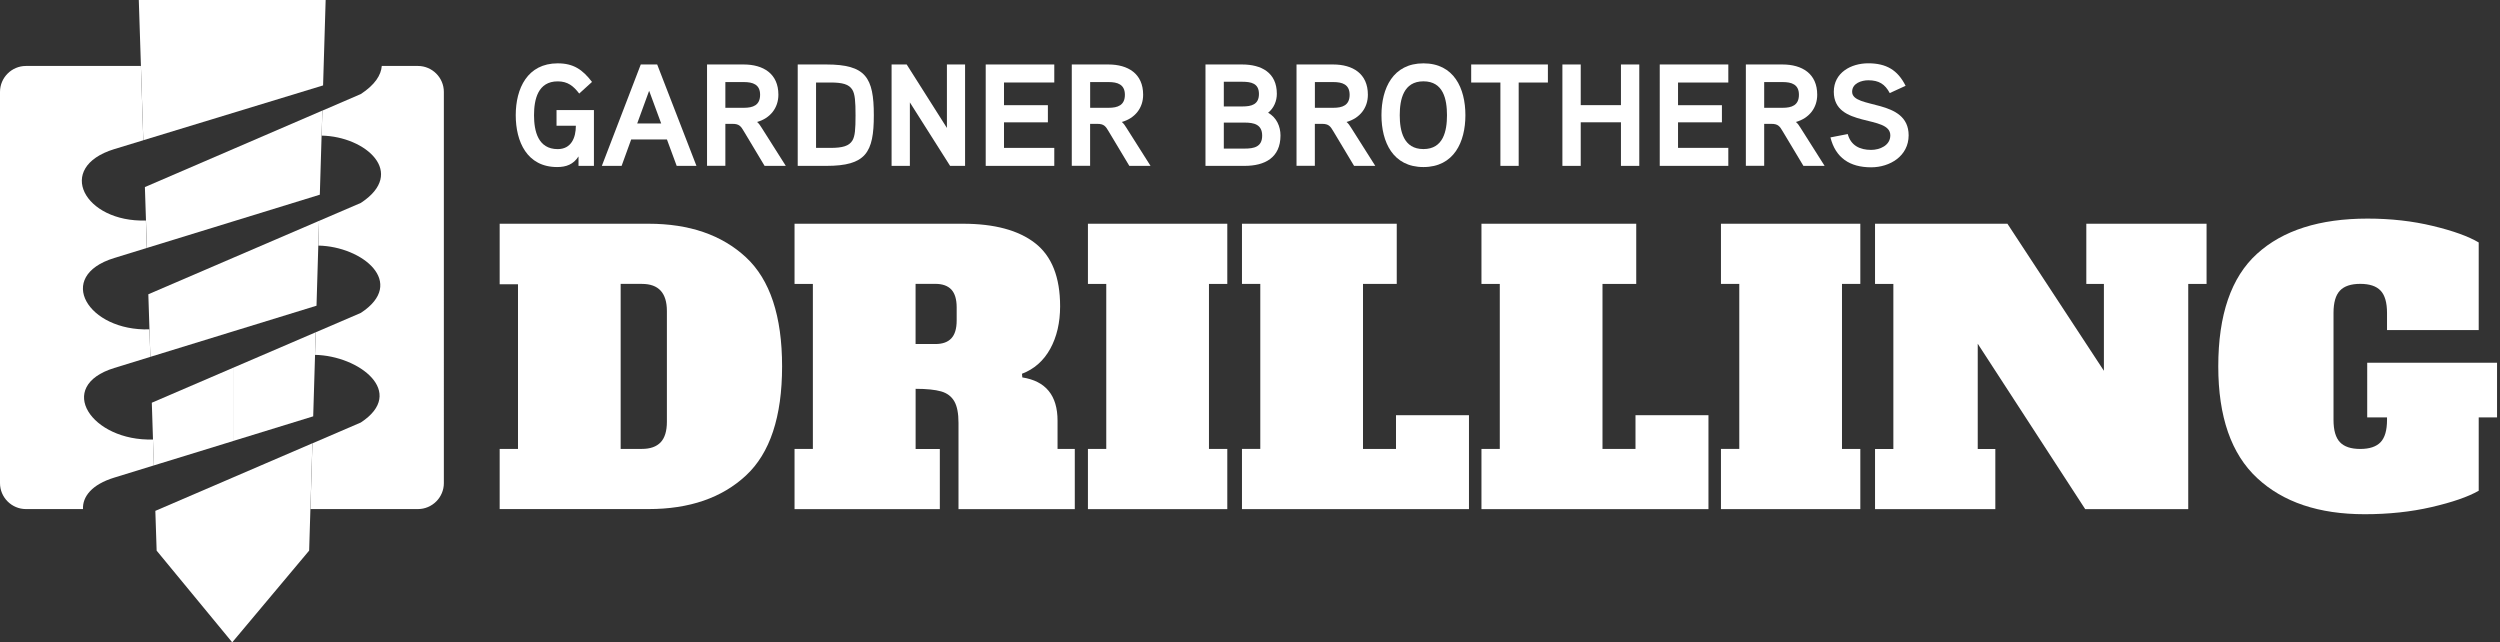
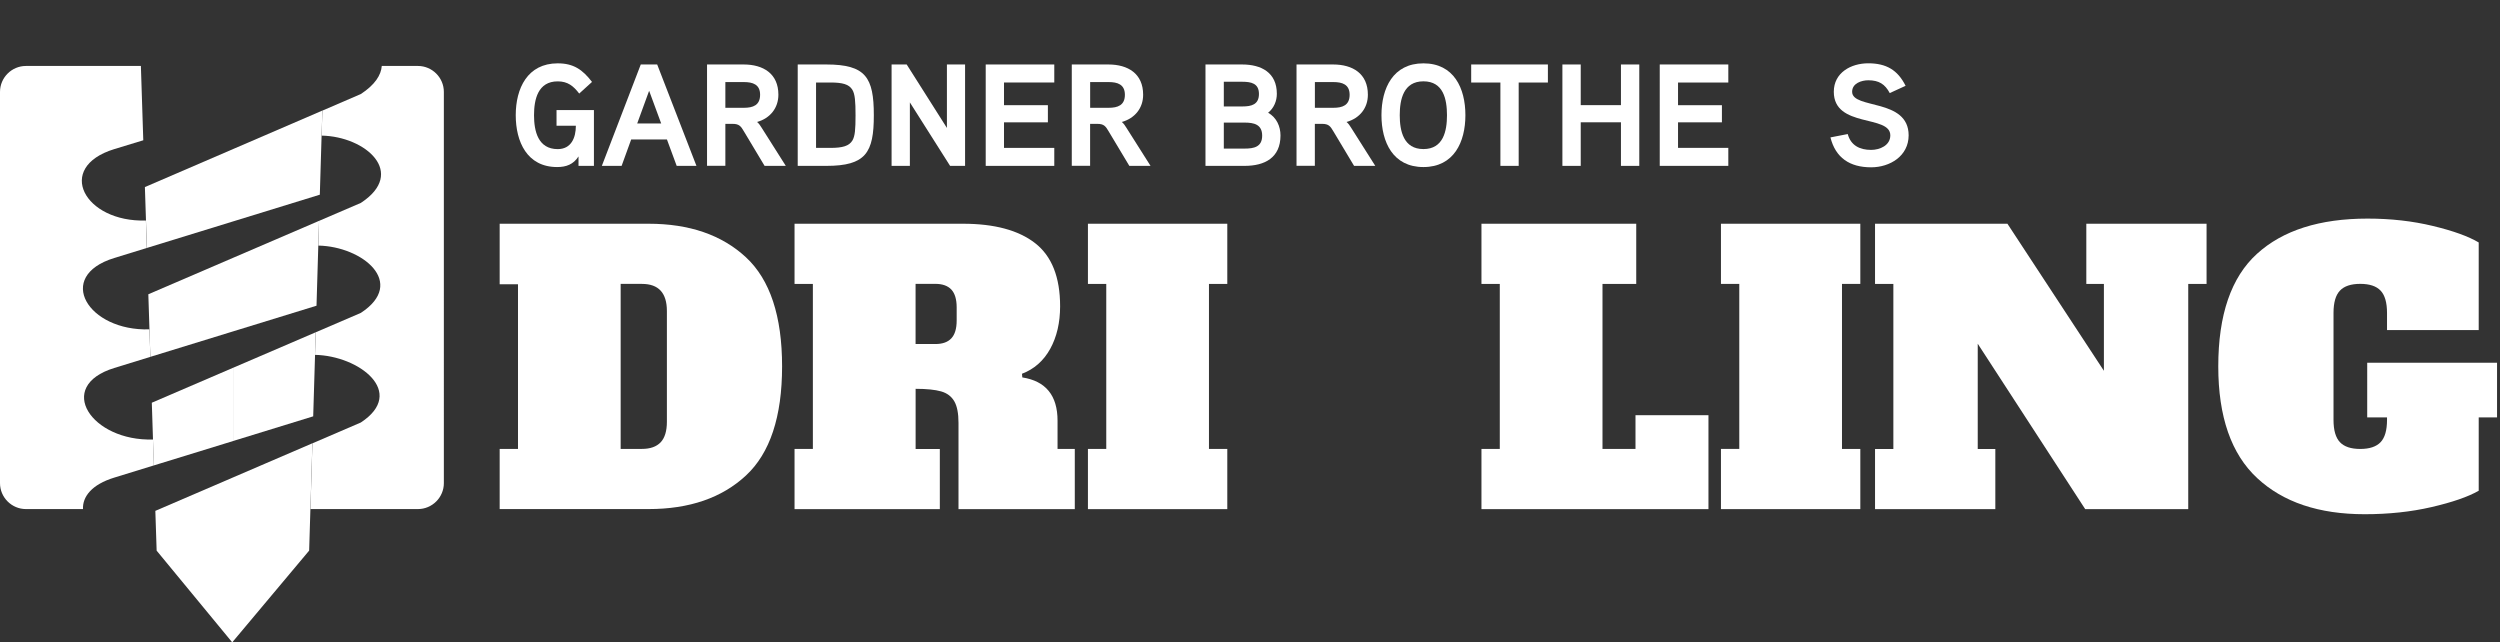
<svg xmlns="http://www.w3.org/2000/svg" id="Layer_1" x="0px" y="0px" viewBox="0 0 574.23 147.55" style="enable-background:new 0 0 574.23 147.55;" xml:space="preserve">
  <rect x="0" y="0" width="574.23" height="147.55" fill="#333333" stroke="none" />
  <style type="text/css">	.st0{fill:#FFFFFF;}	.st1{fill-rule:evenodd;clip-rule:evenodd;fill:#FFFFFF;}</style>
  <g>
    <path class="st0" d="M114.77,103.11h4.21V65.29h-4.21v-13.9h34.2c9.38,0,16.83,2.57,22.37,7.71c5.53,5.14,8.3,13.49,8.3,25.06  c0,11.57-2.77,19.92-8.3,25.06c-5.53,5.14-12.99,7.71-22.37,7.71h-34.2V103.11z M147.45,103.11c1.91,0,3.34-0.51,4.3-1.52  c0.95-1.01,1.43-2.58,1.43-4.72V71.44c0-4.16-1.91-6.23-5.73-6.23h-4.89v37.91H147.45z" />
    <path class="st0" d="M182.5,103.11h4.21V65.21h-4.21V51.39h38.67c7.25,0,12.78,1.49,16.6,4.47c3.82,2.98,5.73,7.81,5.73,14.49  c0,3.76-0.76,7.02-2.27,9.77c-1.52,2.75-3.68,4.66-6.49,5.73l0.08,0.84c5.39,0.84,8.09,4.16,8.09,9.94v6.49h3.96v13.82h-26.71  v-19.8c0-2.19-0.32-3.85-0.97-4.97c-0.65-1.12-1.66-1.88-3.03-2.27c-1.38-0.39-3.33-0.59-5.85-0.59v13.82h5.56v13.82H182.5V103.11z   M214.85,79.02c1.63,0,2.85-0.43,3.67-1.31c0.81-0.87,1.22-2.23,1.22-4.09V70.6c0-1.85-0.41-3.21-1.22-4.09  c-0.82-0.87-2.04-1.31-3.67-1.31h-4.55v13.82H214.85z" />
    <path class="st0" d="M249.89,116.93v-13.82h4.21V65.21h-4.21V51.39h32.01v13.82h-4.21v37.91h4.21v13.82H249.89z" />
-     <path class="st0" d="M285.27,116.93v-13.82h4.21V65.21h-4.21V51.39h35.55v13.82h-7.75v37.91h7.58v-7.75h16.76v21.57H285.27z" />
    <path class="st0" d="M340.28,116.93v-13.82h4.21V65.21h-4.21V51.39h35.55v13.82h-7.75v37.91h7.58v-7.75h16.76v21.57H340.28z" />
    <path class="st0" d="M395.29,116.93v-13.82h4.21V65.21h-4.21V51.39h32.01v13.82h-4.21v37.91h4.21v13.82H395.29z" />
    <path class="st0" d="M479.2,51.39h27.63v13.82h-4.21v51.73h-23.67l-24.68-37.99v24.18h4.04v13.82h-27.63v-13.82h4.21V65.21h-4.21  V51.39h30.41l22.16,33.78V65.21h-4.04V51.39z" />
    <path class="st0" d="M573.55,95.87h-4.21v16.85c-2.47,1.41-6.08,2.65-10.83,3.75c-4.75,1.1-9.87,1.64-15.38,1.64  c-10.5,0-18.73-2.76-24.68-8.3c-5.95-5.53-8.93-14.08-8.93-25.65c0-11.85,2.96-20.47,8.89-25.86c5.92-5.39,14.39-8.09,25.4-8.09  c5.33,0,10.33,0.56,15,1.69c4.66,1.12,8.17,2.39,10.53,3.79v20.13h-21.06v-3.96c0-2.36-0.49-4.06-1.47-5.1  c-0.98-1.04-2.54-1.56-4.68-1.56c-2.13,0-3.69,0.52-4.67,1.56c-0.98,1.04-1.47,2.74-1.47,5.1v24.6c0,2.36,0.49,4.06,1.47,5.1  c0.98,1.04,2.54,1.56,4.67,1.56c2.13,0,3.69-0.52,4.68-1.56c0.98-1.04,1.47-2.74,1.47-5.1v-0.59h-4.55V83.32h29.82V95.87z" />
  </g>
  <g>
    <path class="st1" d="M33.52,50.65l0.2,6.31L33.52,50.65z" />
    <path class="st1" d="M5.96,116.93h13.1c-0.12-2.84,2-5.64,7.19-7.23l9.09-2.8l-0.19-5.95c-14.12,0.45-22.61-12.21-8.9-16.43  l8.28-2.55l-0.21-6.32c-14.12,0.45-21.79-12.17-8.08-16.39l7.47-2.3l-0.2-6.31c-14.12,0.45-20.97-12.18-7.27-16.4l6.67-2.03  l-0.55-17.07H5.96C2.68,15.15,0,17.83,0,21.11v89.86C0,114.25,2.68,116.93,5.96,116.93z" />
    <polygon class="st1" points="35.15,100.95 35.34,106.9 35.33,106.47  " />
    <path class="st1" d="M72.36,81.51c10.12,0.19,21.1,8.61,10.51,15.54l-11.11,4.78l-0.45,15.1h24.68c3.28,0,5.96-2.68,5.96-5.96  V21.11c0-3.28-2.68-5.96-5.96-5.96h-8.3c-0.15,2.1-1.58,4.34-4.81,6.45l-8.83,3.81l-0.17,5.74c10.12,0.19,19.59,8.53,9,15.46  l-9.59,4.12l-0.17,5.68c10.12,0.19,20.35,8.53,9.76,15.46l-10.35,4.45L72.36,81.51z" />
    <g>
      <path class="st1" d="M53.72,101.24l18.22-5.61l0.58-19.31l-18.8,8.08V101.24L53.72,101.24z M53.72,147.09v-37.51l18.03-7.76   l-0.74,24.65L53.72,147.09L53.72,147.09z M53.72,76.06V59.14l19.56-8.41L72.7,70.22L53.72,76.06L53.72,76.06z M53.72,50.8   l19.74-6.08l0.58-19.32l-20.32,8.76V50.8z M35.34,106.9l0.04-0.01l18.33-5.64V84.4l-18.84,8.1l0.27,8.44l0.18,5.52L35.34,106.9   L35.34,106.9z M53.72,34.16V50.8l-19.75,6.08l-0.24,0.07l-0.2-6.31l-0.25-7.67L53.72,34.16L53.72,34.16z M53.72,59.14v16.92   l-19.04,5.86l-0.14,0.04l-0.21-6.32l-0.26-8.05L53.72,59.14L53.72,59.14z M53.72,109.58v37.51l-0.38,0.45l-17.36-21.06l-0.3-9.14   L53.72,109.58z" />
-       <path class="st1" d="M33.72,56.96l-0.2-6.31L33.72,56.96L33.72,56.96z M32.92,32.21l41.29-12.59L74.8,0H31.88L32.92,32.21z" />
    </g>
  </g>
  <g>
    <path class="st0" d="M136.42,25.25V38.1h-3.54v-2.17c-1.2,1.87-2.87,2.44-4.91,2.44c-6.91,0-9.51-5.81-9.51-11.91  c0-6.17,2.7-11.91,9.64-11.91c3.64,0,5.71,1.44,7.88,4.27l-2.94,2.67c-1.33-1.74-2.64-2.8-4.94-2.8c-4.54,0-5.44,4.14-5.44,7.78  c0,3.6,0.9,7.78,5.44,7.78c3.1,0,4.17-2.6,4.17-5.37h-4.44v-3.6H136.42z" />
    <path class="st0" d="M159.97,38.1h-4.54l-2.24-6.07h-8.21l-2.2,6.07h-4.54l8.94-23.29h3.77L159.97,38.1z M151.87,28.36l-2.77-7.51  l-2.74,7.51H151.87z" />
    <path class="st0" d="M173.89,28.02c0.4,0.3,0.83,0.93,1.13,1.44l5.47,8.64h-4.87l-4.74-7.91c-0.7-1.2-1.1-1.74-2.6-1.74h-1.67v9.64  h-4.21V14.81h8.41c4.5,0,7.98,2.1,7.98,6.94C178.79,24.79,176.92,27.16,173.89,28.02z M170.85,18.85h-4.24v5.91h4.24  c2.1,0,3.74-0.57,3.74-3C174.59,19.38,172.89,18.85,170.85,18.85z" />
    <path class="st0" d="M189.8,38.1h-6.57V14.81h6.57c9.08,0,10.91,3,10.91,11.65C200.72,35.06,198.88,38.1,189.8,38.1z M195.78,20.62  c-0.77-1.27-2.27-1.67-5.04-1.67h-3.3v15.02h3.3c2.8,0,4.3-0.43,5.07-1.73c0.57-1,0.7-2.47,0.7-5.74  C196.51,23.28,196.38,21.62,195.78,20.62z" />
    <path class="st0" d="M221.67,38.1h-3.44l-9.24-14.58V38.1h-4.2V14.81h3.47l9.24,14.58V14.81h4.17V38.1z" />
    <path class="st0" d="M242.16,38.1h-15.75V14.81h15.75v4.14h-11.55v5.21h10.08v3.94h-10.08v5.87h11.55V38.1z" />
    <path class="st0" d="M257.67,28.02c0.4,0.3,0.83,0.93,1.13,1.44l5.47,8.64h-4.87l-4.74-7.91c-0.7-1.2-1.1-1.74-2.6-1.74h-1.67v9.64  h-4.21V14.81h8.41c4.5,0,7.98,2.1,7.98,6.94C262.58,24.79,260.71,27.16,257.67,28.02z M254.64,18.85h-4.24v5.91h4.24  c2.1,0,3.74-0.57,3.74-3C258.37,19.38,256.67,18.85,254.64,18.85z" />
    <path class="st0" d="M285.87,38.1h-8.98V14.81h8.41c4.44,0,7.98,1.87,7.98,6.74c0,1.6-0.63,3.24-2,4.34  c1.97,1.13,2.84,3.17,2.84,5.24C294.11,36.23,290.51,38.1,285.87,38.1z M285.37,18.78h-4.27v5.67h4.3c2.04,0,3.77-0.43,3.77-2.87  S287.37,18.78,285.37,18.78z M285.87,28.16h-4.77v5.97h4.77c2.14,0,4.04-0.37,4.04-2.97C289.91,28.56,288,28.16,285.87,28.16z" />
    <path class="st0" d="M309.29,28.02c0.4,0.3,0.83,0.93,1.13,1.44l5.47,8.64h-4.87l-4.74-7.91c-0.7-1.2-1.1-1.74-2.6-1.74h-1.67v9.64  h-4.21V14.81h8.41c4.5,0,7.98,2.1,7.98,6.94C314.2,24.79,312.33,27.16,309.29,28.02z M306.26,18.85h-4.24v5.91h4.24  c2.1,0,3.74-0.57,3.74-3C309.99,19.38,308.29,18.85,306.26,18.85z" />
    <path class="st0" d="M326.95,38.37c-7.01,0-9.64-5.74-9.64-11.91s2.64-11.91,9.64-11.91s9.64,5.71,9.64,11.91  C336.59,32.63,333.95,38.37,326.95,38.37z M326.95,18.68c-4.57,0-5.44,4.14-5.44,7.78c0,3.64,0.87,7.78,5.44,7.78  c4.57,0,5.41-4.14,5.41-7.78C332.35,22.82,331.55,18.68,326.95,18.68z" />
    <path class="st0" d="M355.54,18.95h-6.71V38.1h-4.2V18.95h-6.71v-4.14h17.62V18.95z" />
    <path class="st0" d="M376.53,38.1h-4.21V28.09h-9.24V38.1h-4.21V14.81h4.21v9.34h9.24v-9.34h4.21V38.1z" />
    <path class="st0" d="M396.98,38.1h-15.75V14.81h15.75v4.14h-11.55v5.21h10.08v3.94h-10.08v5.87h11.55V38.1z" />
-     <path class="st0" d="M412.5,28.02c0.4,0.3,0.83,0.93,1.13,1.44l5.47,8.64h-4.87l-4.74-7.91c-0.7-1.2-1.1-1.74-2.6-1.74h-1.67v9.64  h-4.21V14.81h8.41c4.5,0,7.98,2.1,7.98,6.94C417.41,24.79,415.54,27.16,412.5,28.02z M409.46,18.85h-4.24v5.91h4.24  c2.1,0,3.74-0.57,3.74-3C413.2,19.38,411.5,18.85,409.46,18.85z" />
    <path class="st0" d="M429.78,38.43c-4.91,0-8.18-2.2-9.34-6.87l3.97-0.77c0.7,2.6,2.74,3.64,5.37,3.64c1.97,0,4.41-1,4.41-3.34  c0-4.81-12.98-1.64-12.98-10.01c0-4.41,3.97-6.54,7.91-6.54c4.14,0,6.77,1.54,8.58,5.17l-3.64,1.67c-1.1-2.07-2.5-2.94-4.94-2.94  c-1.5,0-3.7,0.67-3.7,2.64c0,4.07,12.98,1.43,12.98,10.01C438.39,35.83,434.12,38.43,429.78,38.43z" />
  </g>
</svg>